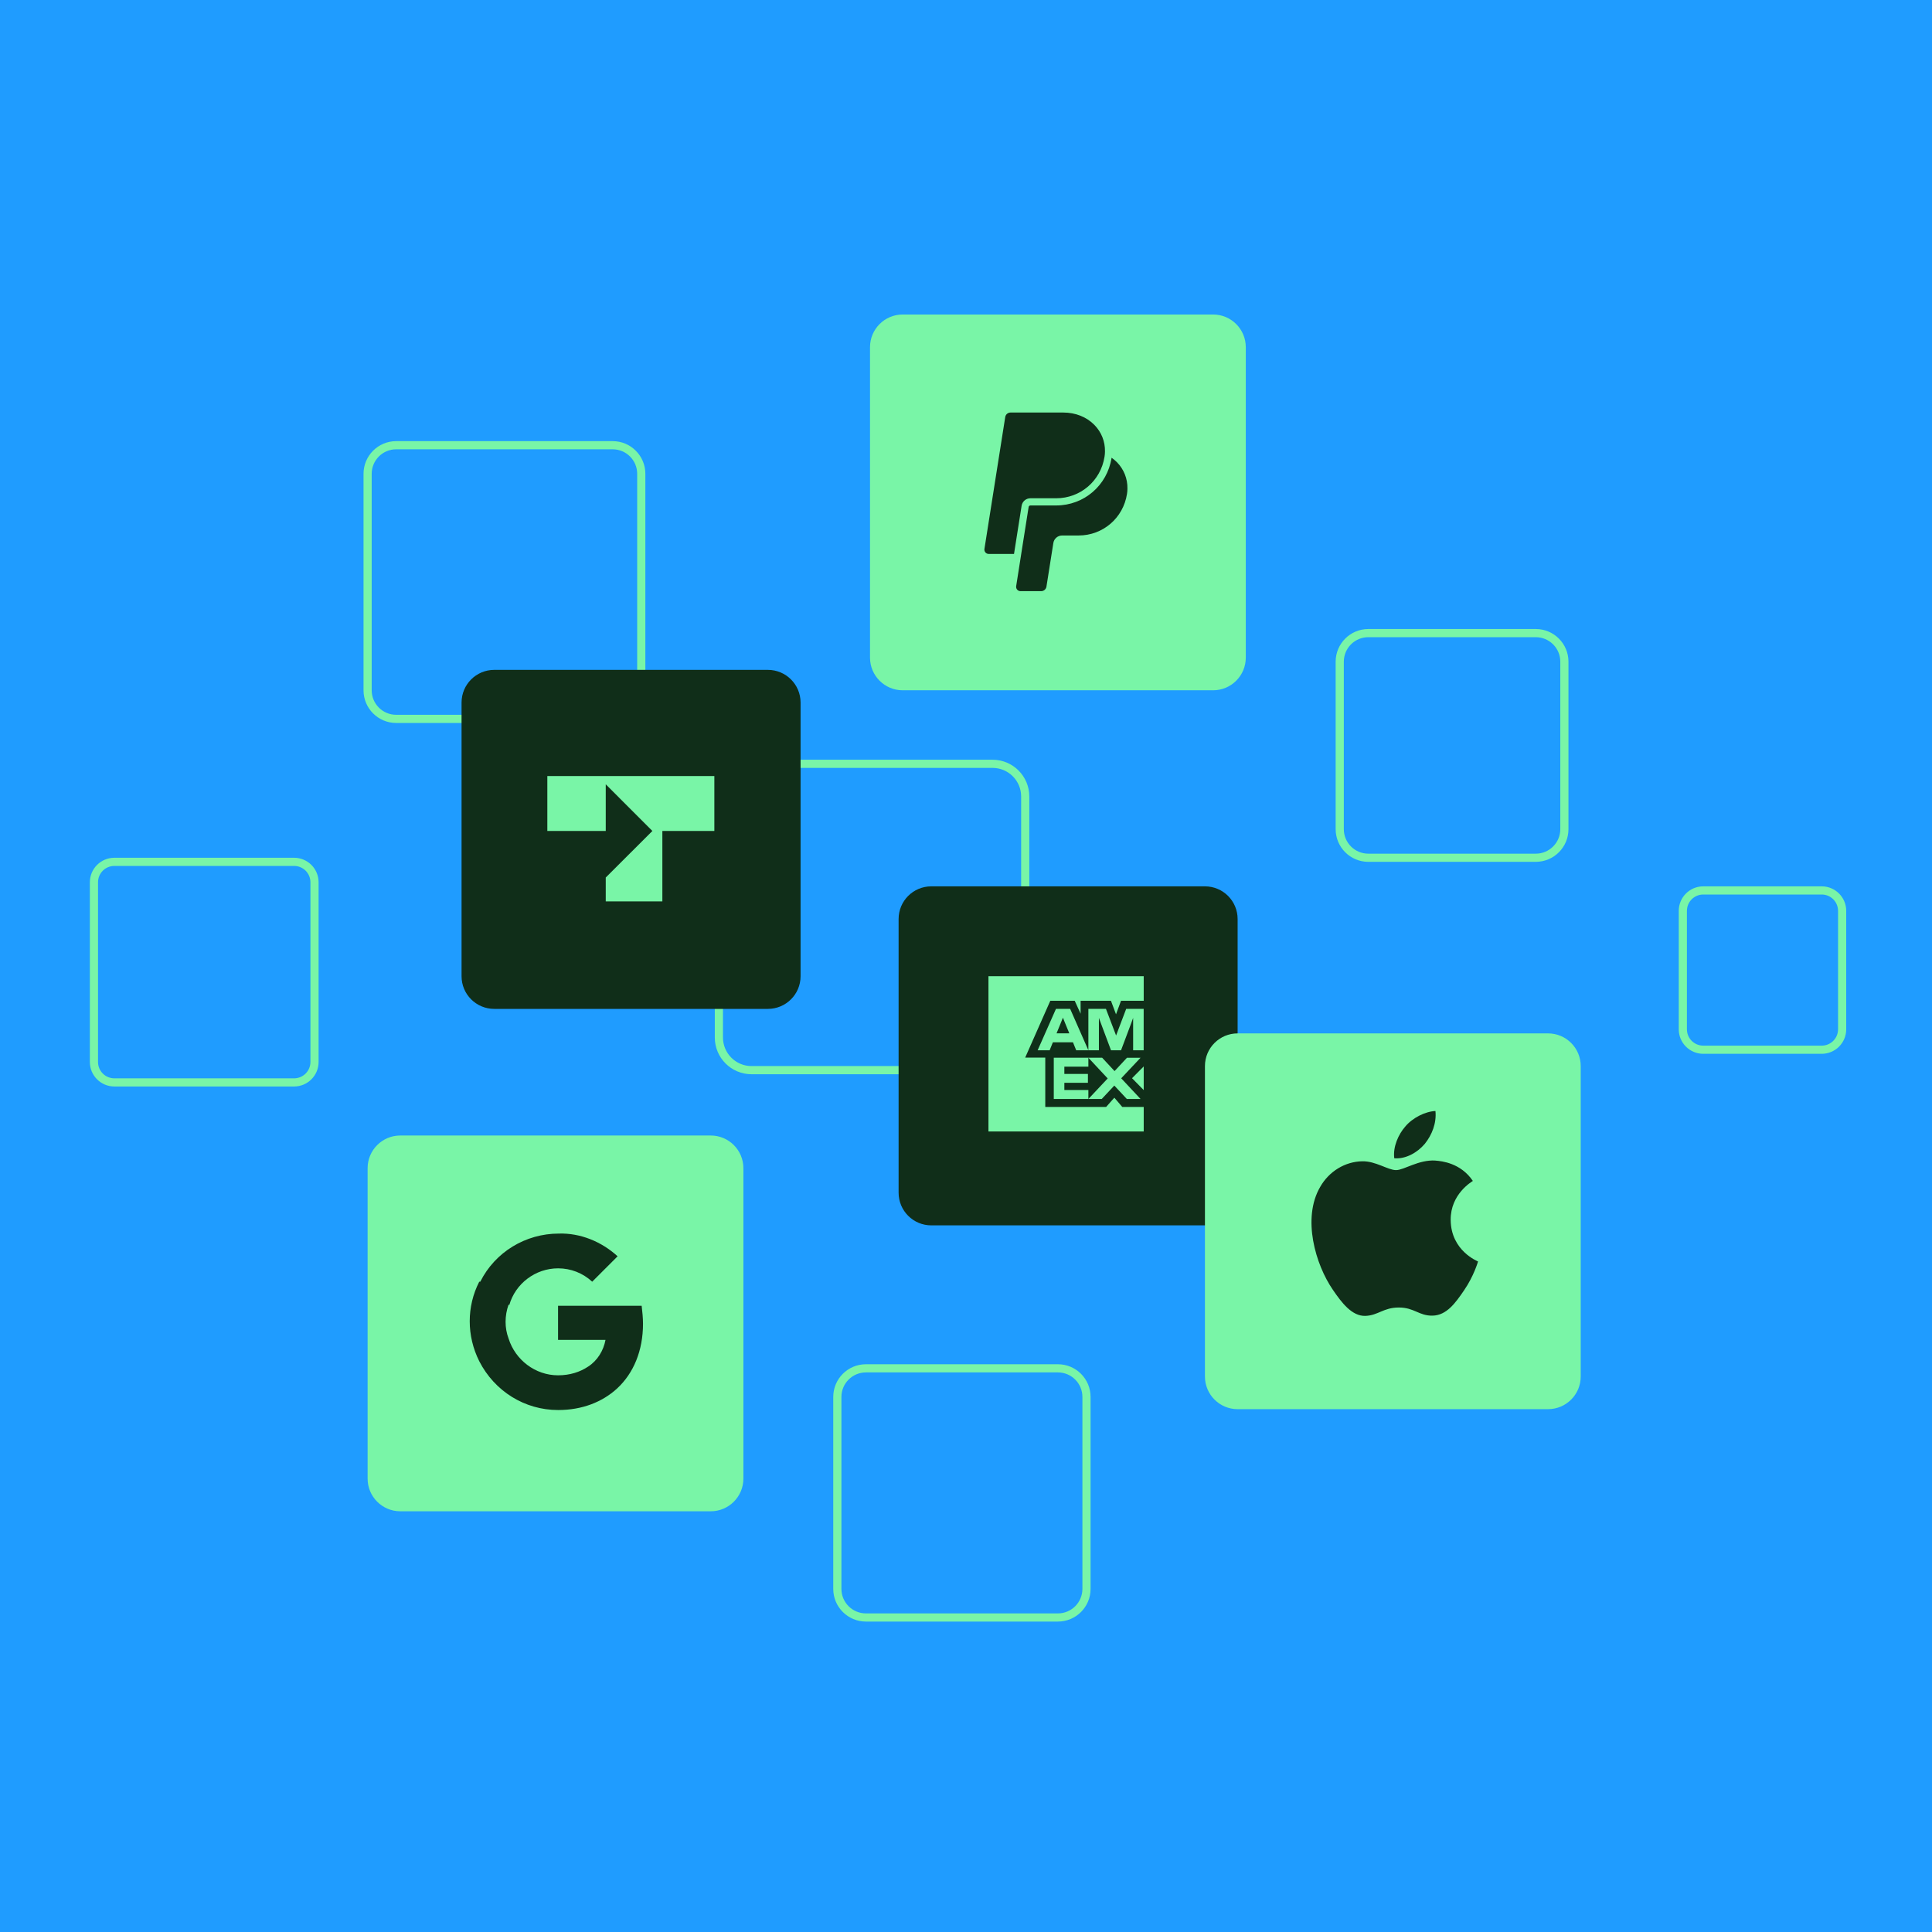
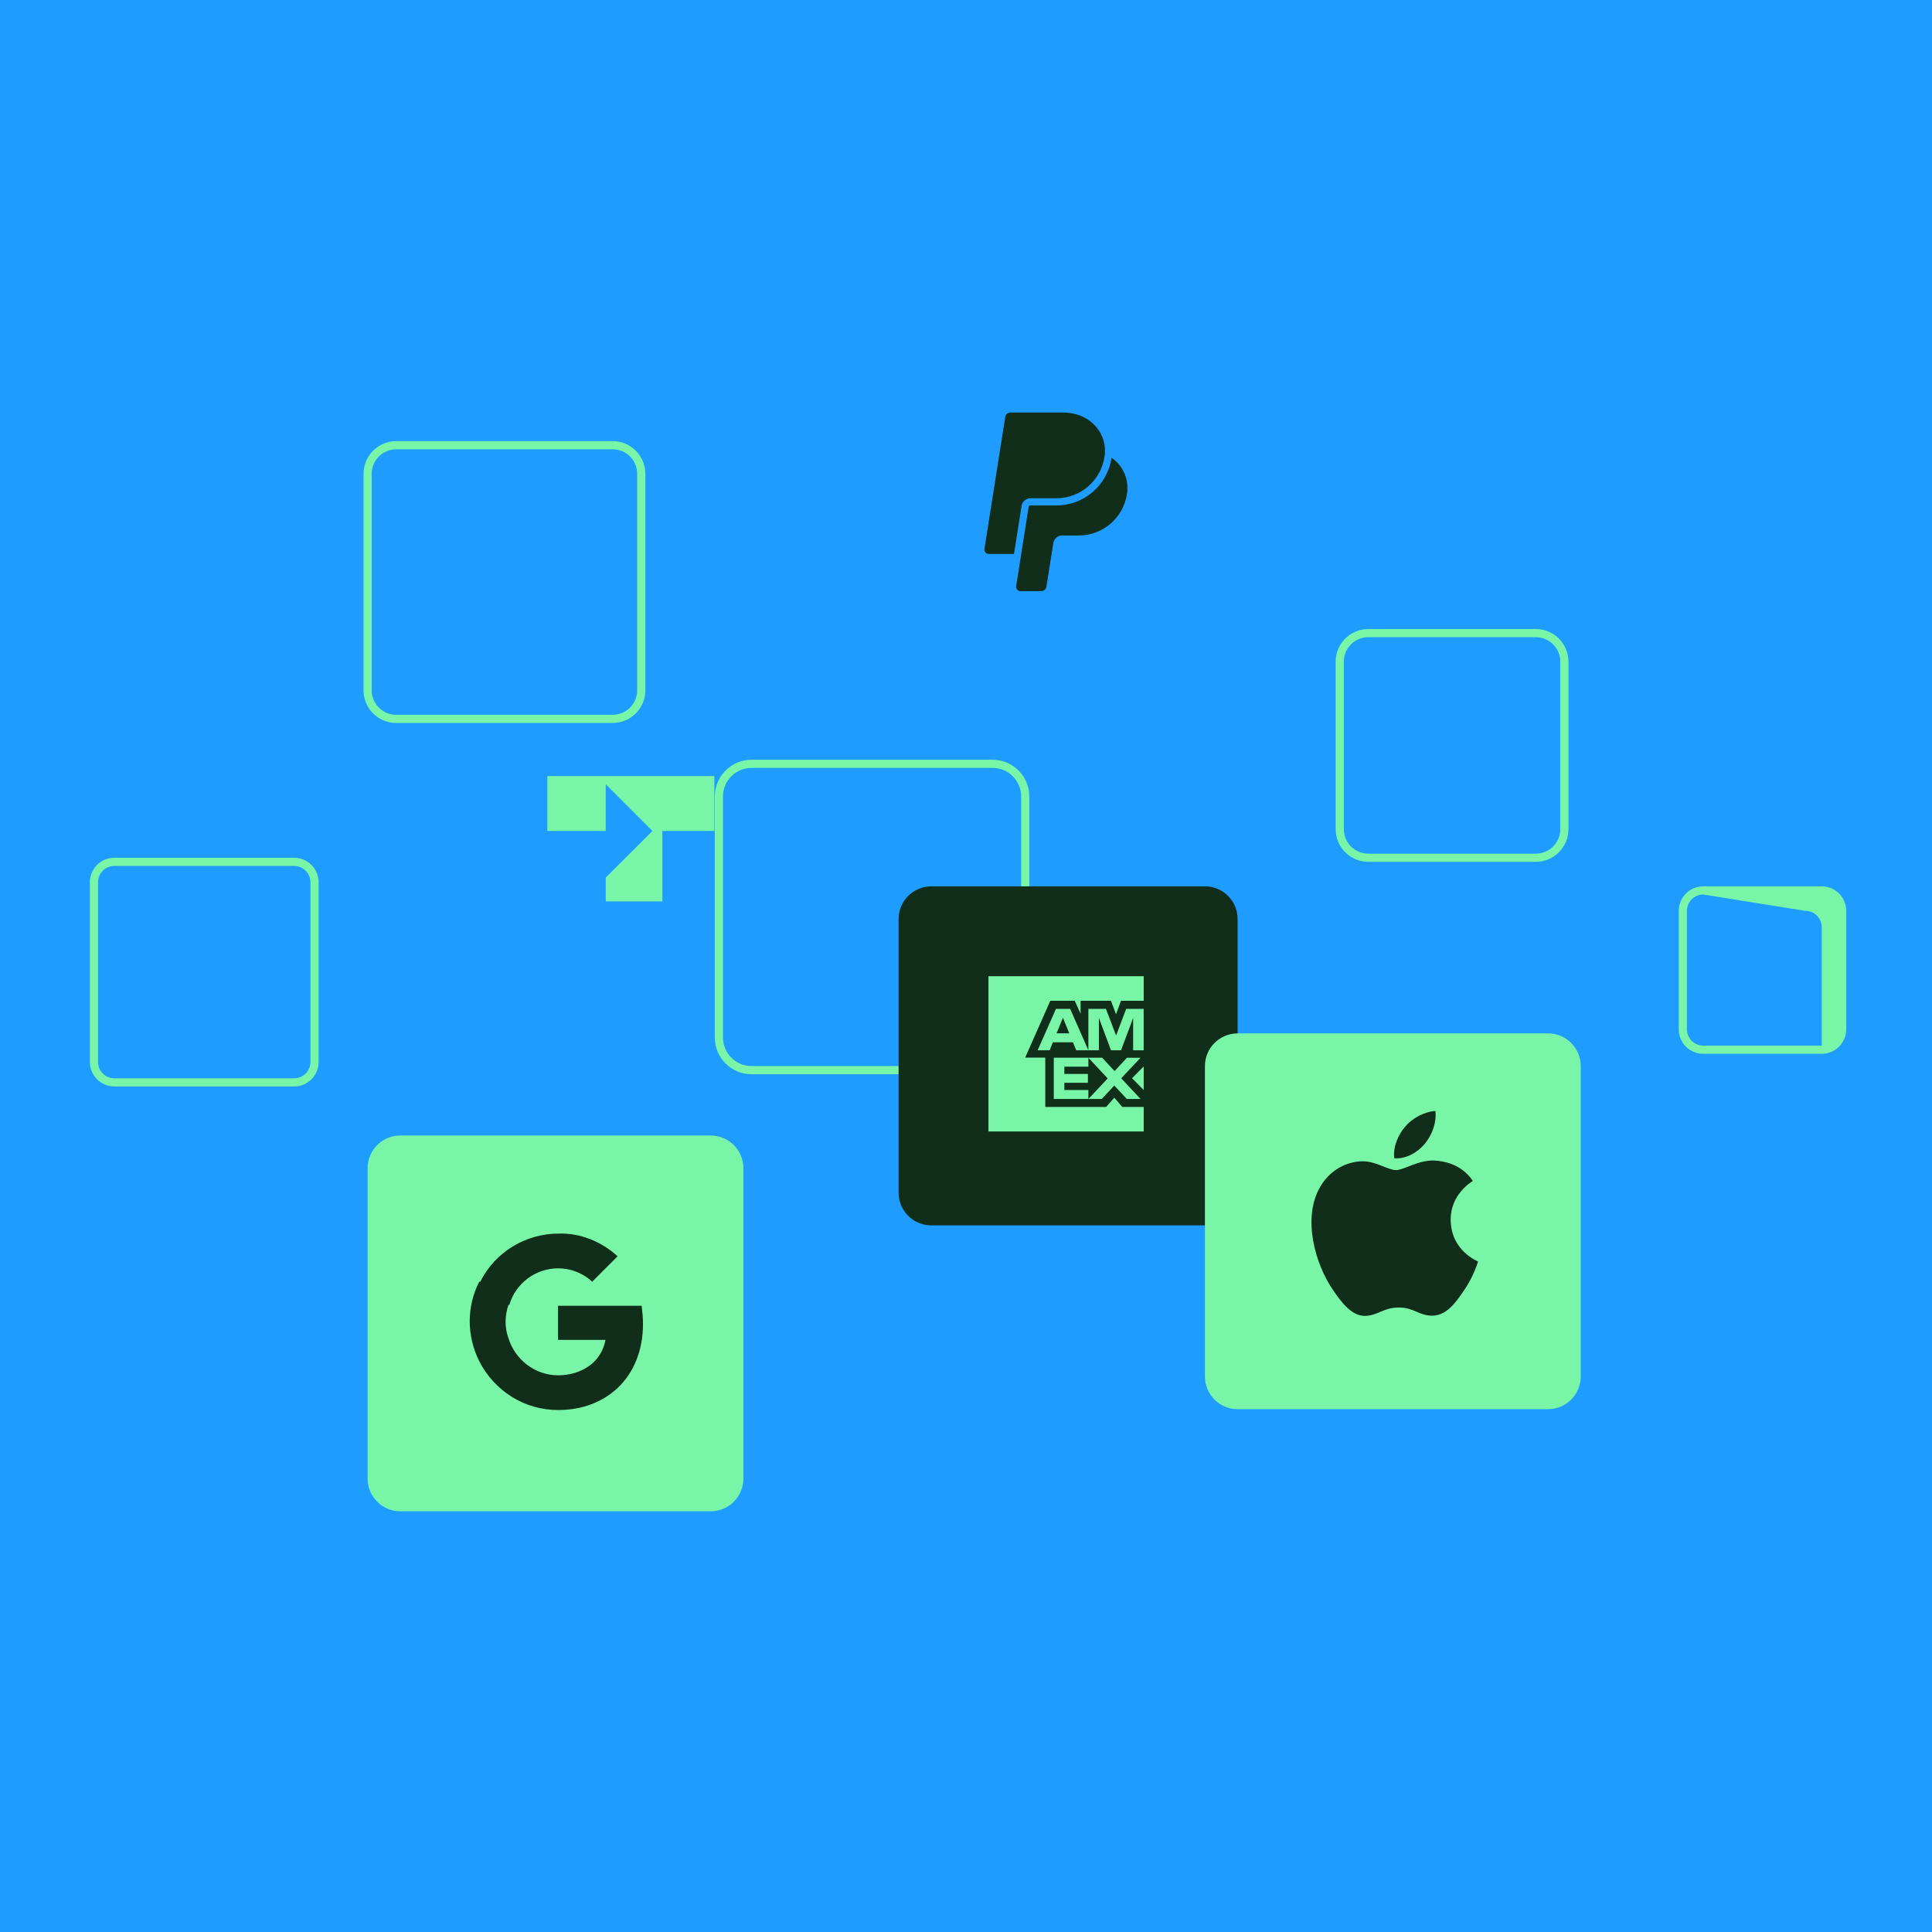
<svg xmlns="http://www.w3.org/2000/svg" fill="none" height="505" viewBox="0 0 505 505" width="505">
  <path d="m0 0h505v505h-505z" fill="#1f9cff" />
  <g clip-rule="evenodd" fill-rule="evenodd">
    <path d="m103.561 115.307h56.585c4.718 0 8.542 3.824 8.542 8.541v56.585c0 4.718-3.824 8.542-8.542 8.542h-56.585c-4.717 0-8.541-3.824-8.541-8.542v-56.585c0-4.717 3.824-8.541 8.541-8.541zm0 2.135c-3.538 0-6.406 2.868-6.406 6.406v56.585c0 3.538 2.868 6.406 6.406 6.406h56.585c3.538 0 6.406-2.868 6.406-6.406v-56.585c0-3.538-2.868-6.406-6.406-6.406z" fill="#79f5a7" />
-     <path d="m226.342 356.596h50.18c4.717 0 8.541 3.824 8.541 8.541v50.18c0 4.717-3.824 8.541-8.541 8.541h-50.18c-4.717 0-8.541-3.824-8.541-8.541v-50.18c0-4.717 3.824-8.541 8.541-8.541zm0 2.135c-3.538 0-6.406 2.868-6.406 6.406v50.18c0 3.538 2.868 6.406 6.406 6.406h50.18c3.538 0 6.406-2.868 6.406-6.406v-50.18c0-3.538-2.868-6.406-6.406-6.406z" fill="#79f5a7" />
    <path d="m29.894 224.207h46.977c3.538 0 6.406 2.868 6.406 6.406v46.977c0 3.538-2.868 6.406-6.406 6.406h-46.977c-3.538 0-6.406-2.868-6.406-6.406v-46.977c0-3.538 2.868-6.406 6.406-6.406zm0 2.135c-2.359 0-4.271 1.912-4.271 4.271v46.977c0 2.358 1.912 4.27 4.271 4.27h46.977c2.359 0 4.271-1.912 4.271-4.27v-46.977c0-2.359-1.912-4.271-4.271-4.271z" fill="#79f5a7" />
    <path d="m357.662 164.418h43.774c4.717 0 8.541 3.824 8.541 8.541v43.774c0 4.717-3.824 8.541-8.541 8.541h-43.774c-4.717 0-8.541-3.824-8.541-8.541v-43.774c0-4.717 3.824-8.541 8.541-8.541zm0 2.135c-3.538 0-6.406 2.868-6.406 6.406v43.774c0 3.538 2.868 6.406 6.406 6.406h43.774c3.538 0 6.406-2.868 6.406-6.406v-43.774c0-3.538-2.868-6.406-6.406-6.406z" fill="#79f5a7" />
-     <path d="m445.211 231.68h30.962c3.537 0 6.405 2.868 6.405 6.406v30.962c0 3.537-2.868 6.405-6.405 6.405h-30.962c-3.538 0-6.406-2.868-6.406-6.405v-30.962c0-3.538 2.868-6.406 6.406-6.406zm0 2.135c-2.359 0-4.271 1.912-4.271 4.271v30.962c0 2.358 1.912 4.27 4.271 4.27h30.962c2.358 0 4.27-1.912 4.27-4.27v-30.962c0-2.359-1.912-4.271-4.27-4.271z" fill="#79f5a7" />
+     <path d="m445.211 231.68h30.962c3.537 0 6.405 2.868 6.405 6.406v30.962c0 3.537-2.868 6.405-6.405 6.405h-30.962c-3.538 0-6.406-2.868-6.406-6.405v-30.962c0-3.538 2.868-6.406 6.406-6.406zm0 2.135c-2.359 0-4.271 1.912-4.271 4.271v30.962c0 2.358 1.912 4.27 4.271 4.27h30.962v-30.962c0-2.359-1.912-4.271-4.27-4.271z" fill="#79f5a7" />
    <path d="m196.449 198.584h62.991c5.307 0 9.609 4.302 9.609 9.609v62.991c0 5.307-4.302 9.609-9.609 9.609h-62.991c-5.307 0-9.609-4.302-9.609-9.609v-62.991c0-5.307 4.302-9.609 9.609-9.609zm0 2.135c-4.128 0-7.474 3.346-7.474 7.474v62.991c0 4.128 3.346 7.474 7.474 7.474h62.991c4.128 0 7.474-3.346 7.474-7.474v-62.991c0-4.128-3.346-7.474-7.474-7.474z" fill="#79f5a7" />
  </g>
  <path d="m234.883 240.221c0-4.717 3.824-8.541 8.541-8.541h71.533c4.717 0 8.541 3.824 8.541 8.541v71.533c0 4.717-3.824 8.541-8.541 8.541h-71.533c-4.717 0-8.541-3.824-8.541-8.541z" fill="#102e19" />
-   <path d="m120.645 183.637c0-4.717 3.824-8.541 8.541-8.541h71.533c4.717 0 8.541 3.824 8.541 8.541v71.533c0 4.717-3.824 8.541-8.541 8.541h-71.533c-4.717 0-8.541-3.824-8.541-8.541z" fill="#102e19" />
  <path d="m143.066 217.203h15.268v-12.193l12.192 12.193-12.192 12.171v6.235h14.798v-18.406h13.591v-14.349h-43.657z" fill="#79f5a7" />
  <path d="m258.371 255.179v40.581h40.582v-6.416h-5.606l-2.071-2.424-2.146 2.424h-15.908v-12.898h-5.253l6.566-14.851h6.385l1.537 3.374v-3.374h7.933l1.324 3.534 1.302-3.534h5.937v-6.427h-40.582zm36.001 8.52-2.082 5.487-.555 1.484-.566-1.484-2.092-5.487h-4.591v10.826h2.754v-7.047-1.42l.524 1.42 2.637 7.047h2.626l2.648-7.047.512-1.409v8.456h2.755v-10.826h-4.591zm-18.353 0-4.793 10.826h3.139l.843-2.082h5.253l.843 2.082h3.182l-4.762-10.826h-3.694zm1.271 3.662.544-1.356.545 1.356 1.121 2.733h-3.331zm17.296 9.107-3.256 3.502-3.246-3.502h-3.598-9.043v10.783h9.043v-2.338h-6.278v-1.879h6.16v-2.328h-6.16v-1.89h6.278v-2.338l5.05 5.413-5.05 5.371h3.491l3.288-3.513 3.278 3.513h3.588l-5.061-5.413 5.061-5.371h-3.534zm1.313 5.359 3.054 3.107v-6.182z" fill="#79f5a7" />
-   <path d="m227.41 90.75c0-4.717 3.824-8.541 8.541-8.541h81.142c4.717 0 8.541 3.824 8.541 8.541v81.142c0 4.717-3.824 8.541-8.541 8.541h-81.142c-4.717 0-8.541-3.824-8.541-8.541z" fill="#79f5a7" />
  <path d="m96.09 305.348c0-4.717 3.824-8.541 8.541-8.541h81.142c4.717 0 8.541 3.824 8.541 8.541v81.142c0 4.717-3.824 8.541-8.541 8.541h-81.142c-4.717 0-8.541-3.824-8.541-8.541z" fill="#79f5a7" />
  <path d="m314.957 278.656c0-4.717 3.824-8.541 8.541-8.541h81.142c4.717 0 8.541 3.824 8.541 8.541v81.142c0 4.717-3.824 8.541-8.541 8.541h-81.142c-4.717 0-8.541-3.824-8.541-8.541z" fill="#79f5a7" />
  <path d="m372.421 298.986c-1.901 2.253-4.943 4.025-7.976 3.769-.384-3.043 1.111-6.267 2.851-8.264 1.9-2.306 5.221-3.961 7.911-4.089.321 3.171-.918 6.267-2.786 8.584zm2.754 4.367c-4.398-.256-8.167 2.498-10.26 2.498-2.124 0-5.317-2.37-8.797-2.306-4.527.064-8.734 2.627-11.05 6.716-4.752 8.167-1.239 20.264 3.352 26.915 2.253 3.289 4.943 6.897 8.488 6.78 3.352-.128 4.687-2.189 8.733-2.189 4.047 0 5.253 2.189 8.798 2.125 3.672-.064 5.979-3.289 8.231-6.588 2.563-3.736 3.609-7.377 3.673-7.569-.064-.064-7.089-2.755-7.153-10.858-.064-6.78 5.541-10.004 5.797-10.196-3.171-4.687-8.103-5.189-9.812-5.317" fill="#102e19" />
  <path d="m167.711 341.307h-21.844v8.915h12.406c-.523 2.797-2.093 5.413-4.548 6.993-2.093 1.399-4.72 2.274-7.858 2.274-5.937 0-11.179-4.014-12.93-9.609-1.046-2.786-1.046-5.914 0-8.882l.182.138c1.569-5.594 6.811-9.609 12.758-9.609 3.321 0 6.47 1.228 8.915 3.492l6.641-6.641c-4.196-3.844-9.78-6.118-15.374-5.936-8.67 0-16.645 4.826-20.521 12.577h-.266c-3.321 6.47-3.321 14.157 0 20.787 4.014 7.858 11.883 12.758 20.616 12.758 6.288 0 11.531-2.092 15.374-5.594 4.367-4.015 6.812-9.961 6.812-16.944 0-1.569-.171-3.149-.353-4.719z" fill="#102e19" />
  <path d="m269.34 130.242h6.726c6.342 0 11.659-4.559 12.641-10.847.075-.449.118-.918.118-1.388.053-2.605-.929-5.061-2.765-6.94-2.05-2.082-4.933-3.235-8.125-3.235h-13.805c-.683 0-1.271.502-1.377 1.185l-5.435 34.464c-.106.694.427 1.313 1.121 1.313h6.609l1.986-12.587c.181-1.132 1.153-1.965 2.306-1.965z" fill="#102e19" />
  <path d="m291.922 120.794c-.416-.427-.886-.812-1.377-1.153v.064c-1.132 7.196-7.217 12.416-14.488 12.416h-6.726c-.225 0-.427.171-.459.396l-1.88 11.904-.352 2.263-1.025 6.524c-.107.694.427 1.313 1.121 1.313h5.413c.684 0 1.271-.502 1.378-1.175l1.804-11.413c.181-1.131 1.153-1.964 2.306-1.964h4.303c6.341 0 11.658-4.559 12.641-10.848.074-.459.117-.928.117-1.388.053-2.605-.929-5.071-2.765-6.939z" fill="#102e19" />
</svg>